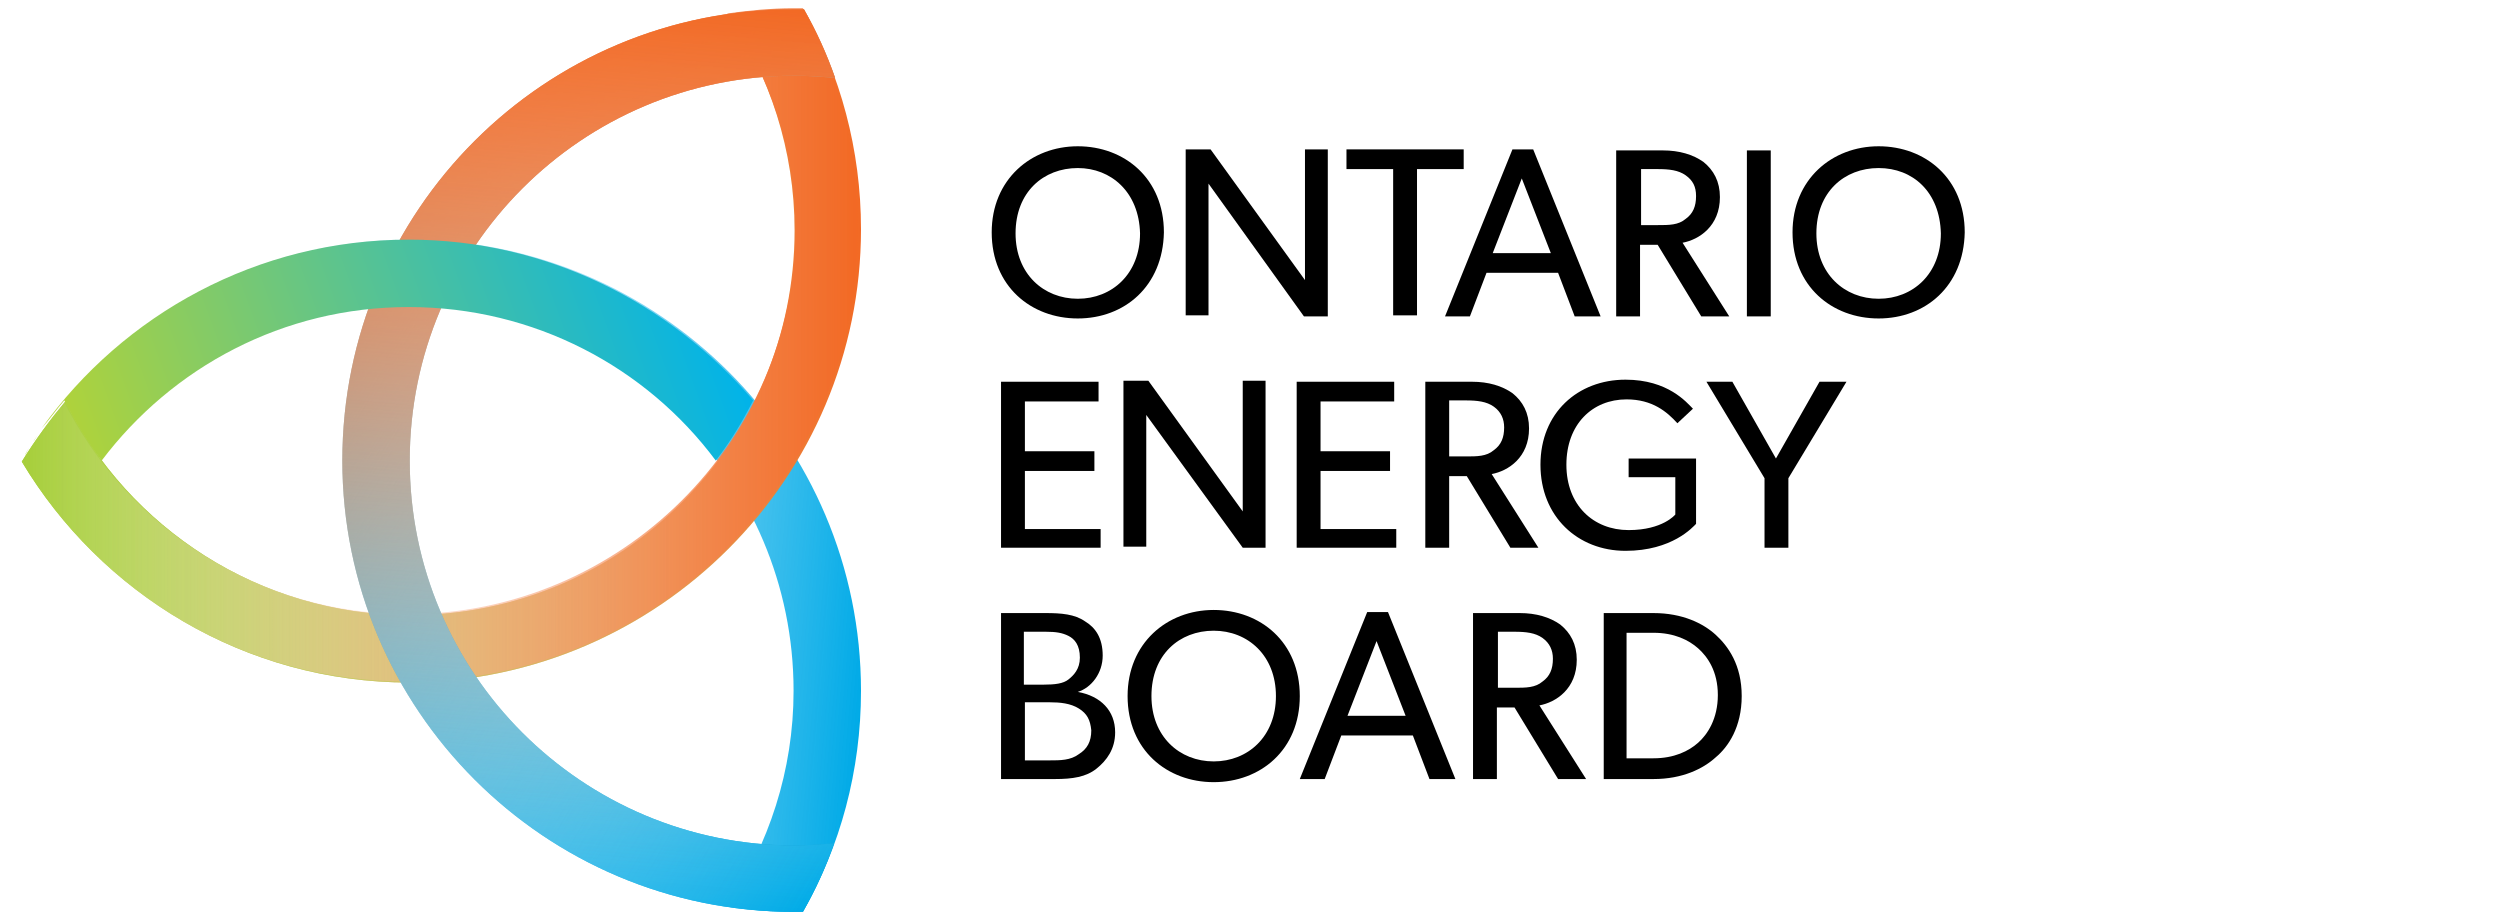
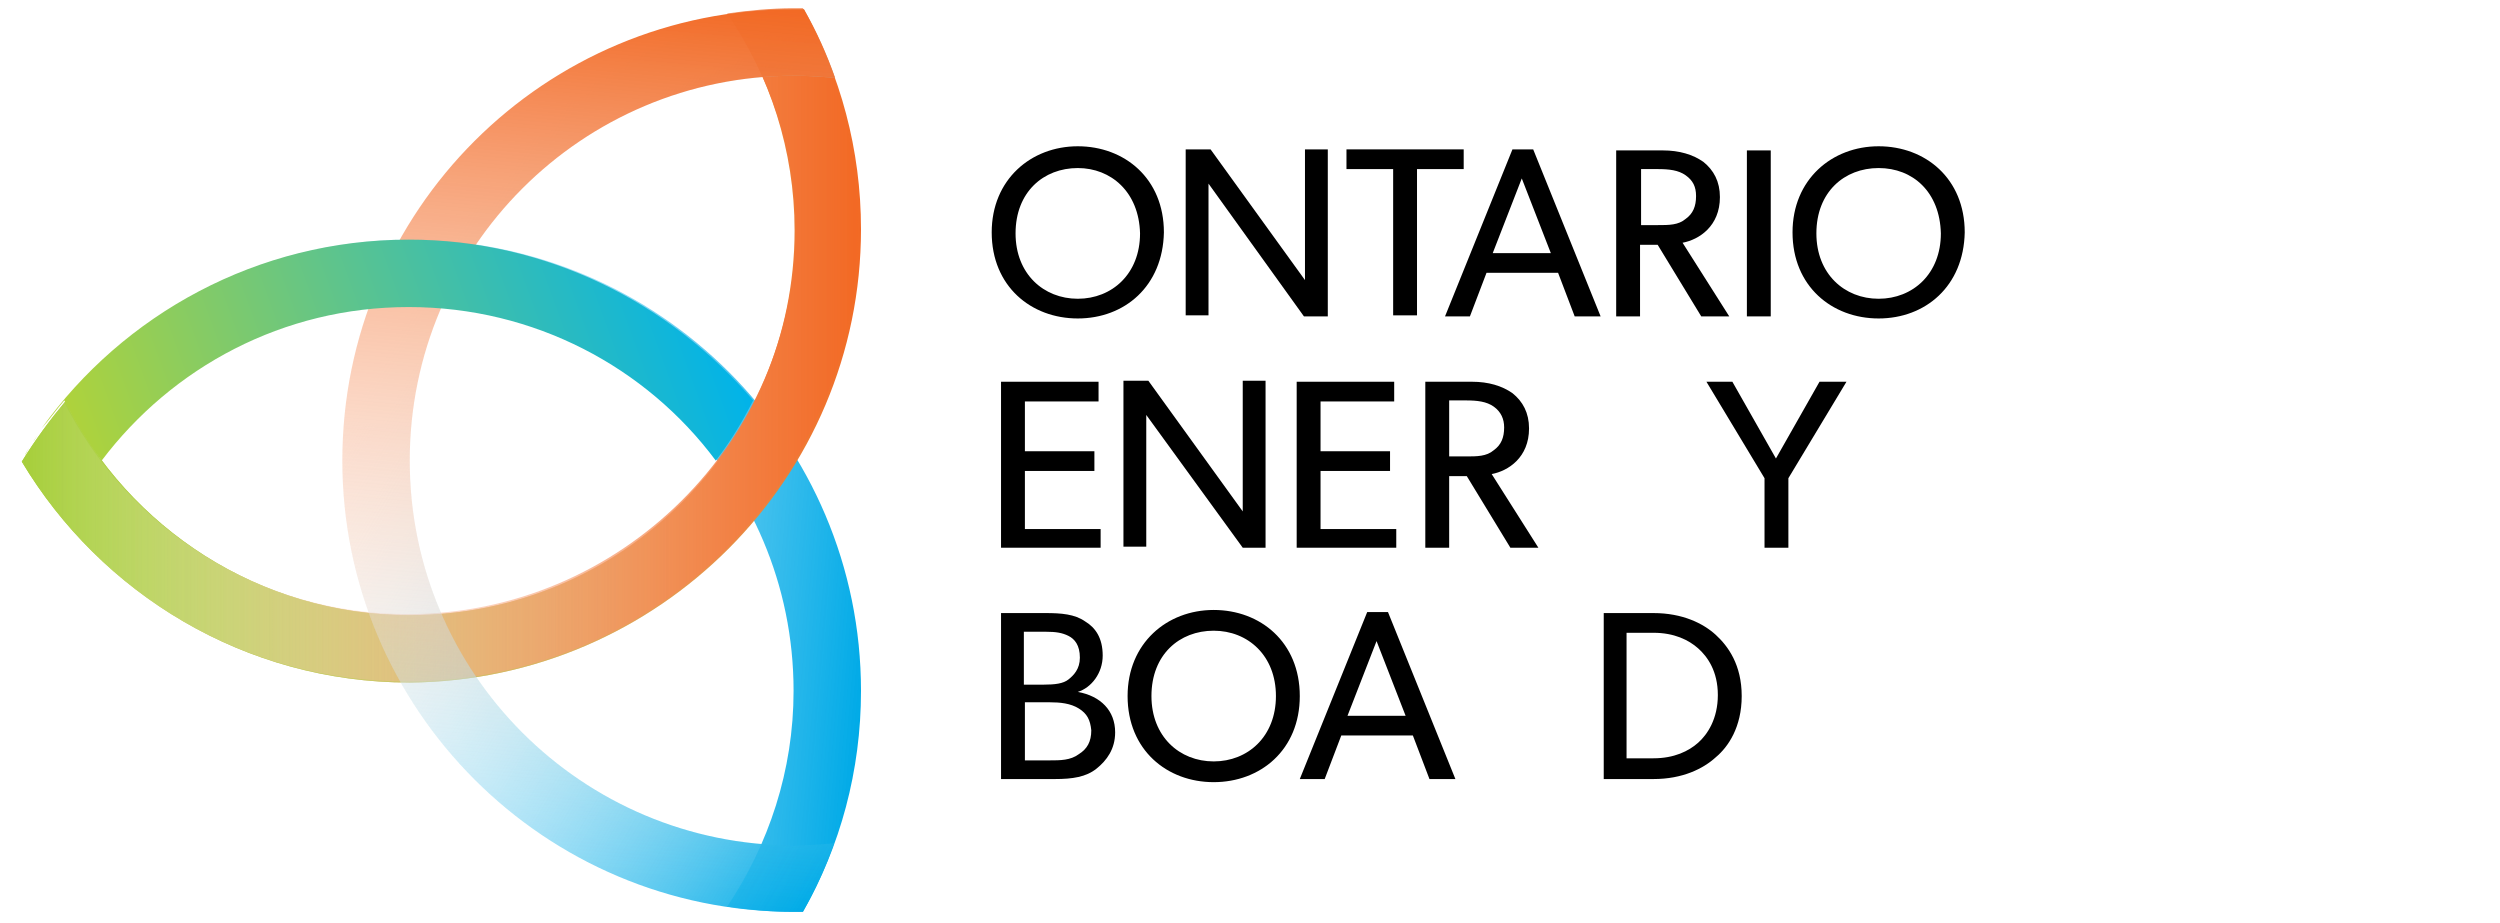
<svg xmlns="http://www.w3.org/2000/svg" id="Layer_1" x="0px" y="0px" width="241px" height="89px" viewBox="0 0 241 89" style="enable-background:new 0 0 241 89;" xml:space="preserve">
  <style type="text/css">	.st0{fill:url(#XMLID_50_);}	.st1{fill:url(#XMLID_51_);}	.st2{fill:url(#XMLID_52_);}	.st3{fill:url(#XMLID_53_);}	.st4{fill:url(#XMLID_54_);}	.st5{fill:url(#XMLID_55_);}	.st6{fill:url(#XMLID_56_);}	.st7{fill:url(#XMLID_57_);}	.st8{fill:url(#XMLID_58_);}	.st9{fill:url(#XMLID_59_);}	.st10{fill:url(#XMLID_60_);}	.st11{fill:url(#XMLID_61_);}	.st12{fill:url(#XMLID_62_);}</style>
  <g id="XMLID_1_">
    <path id="XMLID_2_" d="M103.9,30.7c-4.5,0-8.3-3.1-8.3-8.3c0-5.1,3.8-8.3,8.3-8.3c4.5,0,8.3,3.1,8.3,8.3  C112.1,27.6,108.4,30.7,103.9,30.7z M103.9,16.2c-3.3,0-6,2.3-6,6.3c0,3.9,2.7,6.3,6,6.3c3.3,0,6-2.4,6-6.3  C109.8,18.5,107.1,16.2,103.9,16.2z" />
    <path id="XMLID_5_" d="M127.9,30.5h-2.2l-9.2-12.8c0,0,0,2.2,0,4.2v8.5h-2.2v-16h2.4l9.1,12.6c0,0,0-2,0-4.1v-8.5h2.2V30.5z" />
    <path id="XMLID_7_" d="M141.1,16.3h-4.5v14.1h-2.3V16.3h-4.5v-1.9h11.3V16.3z" />
    <path id="XMLID_9_" d="M154.3,30.5h-2.5l-1.6-4.2h-6.9l-1.6,4.2h-2.4l6.5-16.1h2L154.3,30.5z M149.5,24.4l-2.8-7.2l-2.8,7.2H149.5z  " />
    <path id="XMLID_12_" d="M166.7,30.5H164l-4.2-6.9h-1.7v6.9h-2.3v-16h4.5c1.6,0,2.9,0.4,3.9,1.1c1,0.8,1.6,1.9,1.6,3.4  c0,2.8-2,4.1-3.6,4.4L166.7,30.5z M162.5,16.9c-0.7-0.5-1.6-0.6-2.7-0.6h-1.6v5.4h1.6c1.1,0,2,0,2.7-0.6c0.7-0.5,1-1.2,1-2.2  C163.5,18,163.2,17.4,162.5,16.9z" />
    <path id="XMLID_15_" d="M170.7,30.5h-2.3v-16h2.3V30.5z" />
    <path id="XMLID_17_" d="M181.1,30.7c-4.5,0-8.3-3.1-8.3-8.3c0-5.1,3.8-8.3,8.3-8.3c4.5,0,8.3,3.1,8.3,8.3  C189.3,27.6,185.6,30.7,181.1,30.7z M181.1,16.2c-3.3,0-6,2.3-6,6.3c0,3.9,2.7,6.3,6,6.3c3.3,0,6-2.4,6-6.3  C187,18.5,184.4,16.2,181.1,16.2z" />
    <path id="XMLID_20_" d="M106.1,52.8h-9.6v-16h9.4v1.9h-7.1v4.8h6.7v1.9h-6.7v5.6h7.3V52.8z" />
    <path id="XMLID_22_" d="M122,52.8h-2.2L110.5,40c0,0,0,2.2,0,4.2v8.5h-2.2v-16h2.4l9.1,12.6c0,0,0-2,0-4.1v-8.5h2.2V52.8z" />
    <path id="XMLID_24_" d="M134.6,52.8h-9.6v-16h9.4v1.9h-7.1v4.8h6.7v1.9h-6.7v5.6h7.3V52.8z" />
    <path id="XMLID_26_" d="M148.3,52.8h-2.7l-4.2-6.9h-1.7v6.9h-2.3v-16h4.5c1.6,0,2.9,0.4,3.9,1.1c1,0.8,1.6,1.9,1.6,3.4  c0,2.8-2,4.1-3.6,4.4L148.3,52.8z M144,39.2c-0.7-0.5-1.6-0.6-2.7-0.6h-1.6V44h1.6c1.1,0,2,0,2.7-0.6c0.7-0.5,1-1.2,1-2.2  C145,40.4,144.7,39.7,144,39.2z" />
-     <path id="XMLID_29_" d="M163.5,50.5c-0.3,0.3-2.3,2.6-6.8,2.6c-4.6,0-8.2-3.3-8.2-8.3c0-5,3.6-8.2,8.2-8.2c4.1,0,5.9,2.2,6.5,2.8  l-1.5,1.4c-1-1.1-2.4-2.3-4.9-2.3c-3.3,0-5.8,2.4-5.8,6.3c0,3.9,2.6,6.3,6,6.3c3.3,0,4.5-1.5,4.5-1.5v-3.6H157v-1.8h6.5V50.5z" />
    <path id="XMLID_31_" d="M178,36.8l-5.6,9.3v6.7h-2.3v-6.7l-5.6-9.3h2.5l4.2,7.4l4.2-7.4H178z" />
    <path id="XMLID_33_" d="M105.7,74.1c-1,0.8-2.3,1-4,1h-5.2v-16h4.3c1.5,0,2.8,0.1,3.8,0.8c1,0.6,1.7,1.6,1.7,3.3  c0,1.7-1.1,3.1-2.4,3.5v0c2.2,0.4,3.6,1.8,3.6,3.9C107.5,72.2,106.7,73.3,105.7,74.1z M103,61.3c-0.6-0.3-1.2-0.4-2.2-0.4h-2.1V66  h1.9c1.1,0,1.9-0.1,2.4-0.5c0.5-0.4,1.1-1,1.1-2.1C104.1,62.2,103.6,61.6,103,61.3z M104,68.3c-0.8-0.5-1.8-0.6-2.8-0.6h-2.4v5.6  h2.4c1,0,2,0,2.8-0.6c0.8-0.5,1.2-1.2,1.2-2.3C105.1,69.4,104.8,68.8,104,68.3z" />
    <path id="XMLID_37_" d="M117,75.4c-4.5,0-8.3-3.1-8.3-8.3c0-5.1,3.8-8.3,8.3-8.3s8.3,3.1,8.3,8.3C125.3,72.3,121.5,75.4,117,75.4z   M117,60.8c-3.3,0-6,2.3-6,6.3c0,3.9,2.7,6.3,6,6.3c3.3,0,6-2.4,6-6.3C123,63.2,120.3,60.8,117,60.8z" />
    <path id="XMLID_40_" d="M140.3,75.1h-2.5l-1.6-4.2h-6.9l-1.6,4.2h-2.4l6.5-16.1h2L140.3,75.1z M135.5,69l-2.8-7.2l-2.8,7.2H135.5z" />
-     <path id="XMLID_43_" d="M152.9,75.1h-2.7l-4.2-6.9h-1.7v6.9h-2.3v-16h4.5c1.6,0,2.9,0.4,3.9,1.1c1,0.8,1.6,1.9,1.6,3.4  c0,2.8-2,4.1-3.6,4.4L152.9,75.1z M148.7,61.5c-0.7-0.5-1.6-0.6-2.7-0.6h-1.6v5.4h1.6c1.1,0,2,0,2.7-0.6c0.7-0.5,1-1.2,1-2.2  C149.7,62.7,149.4,62,148.7,61.5z" />
    <path id="XMLID_46_" d="M165.4,73c-1.2,1.1-3.2,2.1-6,2.1h-4.8v-16h4.8c2.8,0,4.8,1,6,2.1c1.2,1.1,2.5,2.9,2.5,5.9  C167.9,70.1,166.6,72,165.4,73z M163.7,62.5c-0.9-0.8-2.3-1.5-4.3-1.5h-2.6v12.1h2.6c2,0,3.4-0.7,4.3-1.5c0.9-0.8,1.9-2.3,1.9-4.6  S164.6,63.3,163.7,62.5z" />
  </g>
  <g id="XMLID_144_">
    <linearGradient id="XMLID_50_" gradientUnits="userSpaceOnUse" x1="1.525" y1="50.546" x2="83.923" y2="57.755">
      <stop offset="0" style="stop-color:#FFFFFF;stop-opacity:0" />
      <stop offset="1" style="stop-color:#00AAE7" />
    </linearGradient>
    <path id="XMLID_252_" class="st0" d="M39.4,29.5c20.5,0,37.1,16.6,37.1,37.1c0,7.7-2.4,14.8-6.4,20.8c2.1,0.3,4.2,0.5,6.4,0.5  c0.3,0,0.6,0,0.9,0C81,81.6,83,74.3,83,66.6c0-24-19.5-43.5-43.5-43.5c-15.9,0-29.8,8.5-37.4,21.3c1.2,2,2.6,4,4.2,5.8  C12.3,37.9,24.9,29.5,39.4,29.5z" />
    <linearGradient id="XMLID_51_" gradientUnits="userSpaceOnUse" x1="2.067" y1="33.212" x2="82.98" y2="33.212">
      <stop offset="0" style="stop-color:#A6CE39" />
      <stop offset="1" style="stop-color:#F26924" />
    </linearGradient>
    <path id="XMLID_251_" class="st1" d="M83,22.1c0-7.7-2-14.9-5.5-21.2c-0.3,0-0.6,0-0.9,0c-2.2,0-4.3,0.2-6.4,0.5  c4,5.9,6.4,13.1,6.4,20.8c0,20.5-16.6,37.1-37.1,37.1c-14.5,0-27.1-8.4-33.2-20.6c-1.5,1.8-2.9,3.7-4.2,5.8  c7.6,12.7,21.5,21.3,37.4,21.3C63.5,65.6,83,46.1,83,22.1z" />
    <linearGradient id="XMLID_52_" gradientUnits="userSpaceOnUse" x1="2.067" y1="33.212" x2="82.98" y2="33.212">
      <stop offset="0" style="stop-color:#A6CE39" />
      <stop offset="1" style="stop-color:#FFFFFF;stop-opacity:0" />
    </linearGradient>
    <path id="XMLID_250_" class="st2" d="M83,22.1c0-7.7-2-14.9-5.5-21.2c-0.3,0-0.6,0-0.9,0c-2.2,0-4.3,0.2-6.4,0.5  c4,5.9,6.4,13.1,6.4,20.8c0,20.5-16.6,37.1-37.1,37.1c-14.5,0-27.1-8.4-33.2-20.6c-1.5,1.8-2.9,3.7-4.2,5.8  c7.6,12.7,21.5,21.3,37.4,21.3C63.5,65.6,83,46.1,83,22.1z" />
    <linearGradient id="XMLID_53_" gradientUnits="userSpaceOnUse" x1="2.067" y1="33.212" x2="82.734" y2="33.212">
      <stop offset="0" style="stop-color:#FFFFFF;stop-opacity:0" />
      <stop offset="1" style="stop-color:#F26924" />
    </linearGradient>
    <path id="XMLID_249_" class="st3" d="M82.7,22.1c0-7.7-1.8-15-5.3-21.3c-0.3,0-0.6,0-0.9,0c-2.2,0-4.3,0.2-6.4,0.5  c4,5.9,6.6,13,6.6,20.7c0,20.5-16.9,37.2-37.4,37.2c-14.5,0-27.1-8.4-33.2-20.6c-1.5,1.8-2.9,3.7-4.2,5.8  c7.6,12.7,21.5,21.3,37.4,21.3C63.5,65.6,82.7,46.1,82.7,22.1z" />
    <linearGradient id="XMLID_54_" gradientUnits="userSpaceOnUse" x1="3.211" y1="42.01" x2="3.96" y2="42.01">
      <stop offset="0" style="stop-color:#A6CE39" />
      <stop offset="1" style="stop-color:#FFFFFF;stop-opacity:0" />
    </linearGradient>
    <path id="XMLID_245_" class="st4" d="M3.2,42.6c0.2-0.4,0.5-0.7,0.7-1.1C3.7,41.8,3.5,42.2,3.2,42.6z" />
    <linearGradient id="XMLID_55_" gradientUnits="userSpaceOnUse" x1="2.363" y1="43.445" x2="2.904" y2="43.445">
      <stop offset="0" style="stop-color:#A6CE39" />
      <stop offset="1" style="stop-color:#FFFFFF;stop-opacity:0" />
    </linearGradient>
    <path id="XMLID_244_" class="st5" d="M2.4,43.9c0.2-0.3,0.4-0.6,0.5-0.9C2.7,43.3,2.5,43.6,2.4,43.9z" />
    <linearGradient id="XMLID_56_" gradientUnits="userSpaceOnUse" x1="2.067" y1="44.587" x2="2.363" y2="44.587">
      <stop offset="0" style="stop-color:#A6CE39" />
      <stop offset="1" style="stop-color:#FFFFFF;stop-opacity:0" />
    </linearGradient>
    <path id="XMLID_243_" class="st6" d="M2.1,44.4C2.1,44.4,2.1,44.4,2.1,44.4c0.1,0.2,0.2,0.3,0.3,0.5C2.3,44.7,2.2,44.5,2.1,44.4z" />
    <linearGradient id="XMLID_57_" gradientUnits="userSpaceOnUse" x1="3.961" y1="47.316" x2="4.074" y2="47.316">
      <stop offset="0" style="stop-color:#A6CE39" />
      <stop offset="1" style="stop-color:#FFFFFF;stop-opacity:0" />
    </linearGradient>
    <path id="XMLID_242_" class="st7" d="M4,47.2c0,0.1,0.1,0.1,0.1,0.2C4,47.3,4,47.3,4,47.2z" />
    <linearGradient id="XMLID_58_" gradientUnits="userSpaceOnUse" x1="2.905" y1="45.916" x2="3.21" y2="45.916">
      <stop offset="0" style="stop-color:#A6CE39" />
      <stop offset="1" style="stop-color:#FFFFFF;stop-opacity:0" />
    </linearGradient>
    <path id="XMLID_241_" class="st8" d="M2.9,45.7C3,45.8,3.1,46,3.2,46.1C3.1,46,3,45.8,2.9,45.7z" />
    <linearGradient id="XMLID_59_" gradientUnits="userSpaceOnUse" x1="56.733" y1="87.881" x2="56.733" y2="0.82">
      <stop offset="0" style="stop-color:#00AAE7" />
      <stop offset="1" style="stop-color:#F26924" />
    </linearGradient>
-     <path id="XMLID_240_" class="st9" d="M76.6,81.5c-20.5,0-37.1-16.6-37.1-37.1c0-20.5,16.6-37.1,37.1-37.1c1.3,0,2.6,0.1,3.9,0.2  c-0.8-2.3-1.8-4.5-3-6.6c-0.3,0-0.6,0-0.9,0C52.5,0.8,33,20.3,33,44.4c0,24,19.5,43.5,43.5,43.5c0.3,0,0.6,0,0.9,0  c1.2-2.1,2.2-4.3,3-6.6C79.2,81.4,77.9,81.5,76.6,81.5z" />
    <linearGradient id="XMLID_60_" gradientUnits="userSpaceOnUse" x1="94.7" y1="57.948" x2="37.509" y2="24.929">
      <stop offset="0" style="stop-color:#00ABE7" />
      <stop offset="1" style="stop-color:#FFFFFF;stop-opacity:0" />
    </linearGradient>
    <path id="XMLID_232_" class="st10" d="M76.6,81.5c-20.5,0-37.1-16.6-37.1-37.1c0-20.5,16.6-37.1,37.1-37.1c1.3,0,2.6,0.1,3.9,0.2  c-0.8-2.3-1.8-4.5-3-6.6c-0.3,0-0.6,0-0.9,0C52.5,0.8,33,20.3,33,44.4c0,24,19.5,43.5,43.5,43.5c0.3,0,0.6,0,0.9,0  c1.2-2.1,2.2-4.3,3-6.6C79.2,81.4,77.9,81.5,76.6,81.5z" />
    <linearGradient id="XMLID_61_" gradientUnits="userSpaceOnUse" x1="54.608" y1="86.129" x2="62.187" y2="-0.492">
      <stop offset="0" style="stop-color:#FFFFFF;stop-opacity:0" />
      <stop offset="1" style="stop-color:#F26924" />
    </linearGradient>
    <path id="XMLID_146_" class="st11" d="M76.6,81.5c-20.5,0-37.1-16.6-37.1-37.1c0-20.5,16.6-37.1,37.1-37.1c1.3,0,2.6,0.1,3.9,0.2  c-0.8-2.3-1.8-4.5-3-6.6c-0.3,0-0.6,0-0.9,0C52.5,0.8,33,20.3,33,44.4c0,24,19.5,43.5,43.5,43.5c0.3,0,0.6,0,0.9,0  c1.2-2.1,2.2-4.3,3-6.6C79.2,81.4,77.9,81.5,76.6,81.5z" />
    <linearGradient id="XMLID_62_" gradientUnits="userSpaceOnUse" x1="7.061" y1="49.51" x2="68.525" y2="27.14">
      <stop offset="0" style="stop-color:#B7D433" />
      <stop offset="1" style="stop-color:#00B3EA" />
    </linearGradient>
    <path id="XMLID_145_" class="st12" d="M6.2,38.6c1,2,2.2,4,3.6,5.8c6.8-9,17.5-14.8,29.6-14.8c12.1,0,22.9,5.8,29.6,14.8  c1.4-1.8,2.6-3.8,3.6-5.8c-8-9.4-19.9-15.5-33.2-15.5c-14.6,0-27.5,7.2-35.4,18.2C4.8,40.4,5.5,39.4,6.2,38.6z" />
  </g>
</svg>